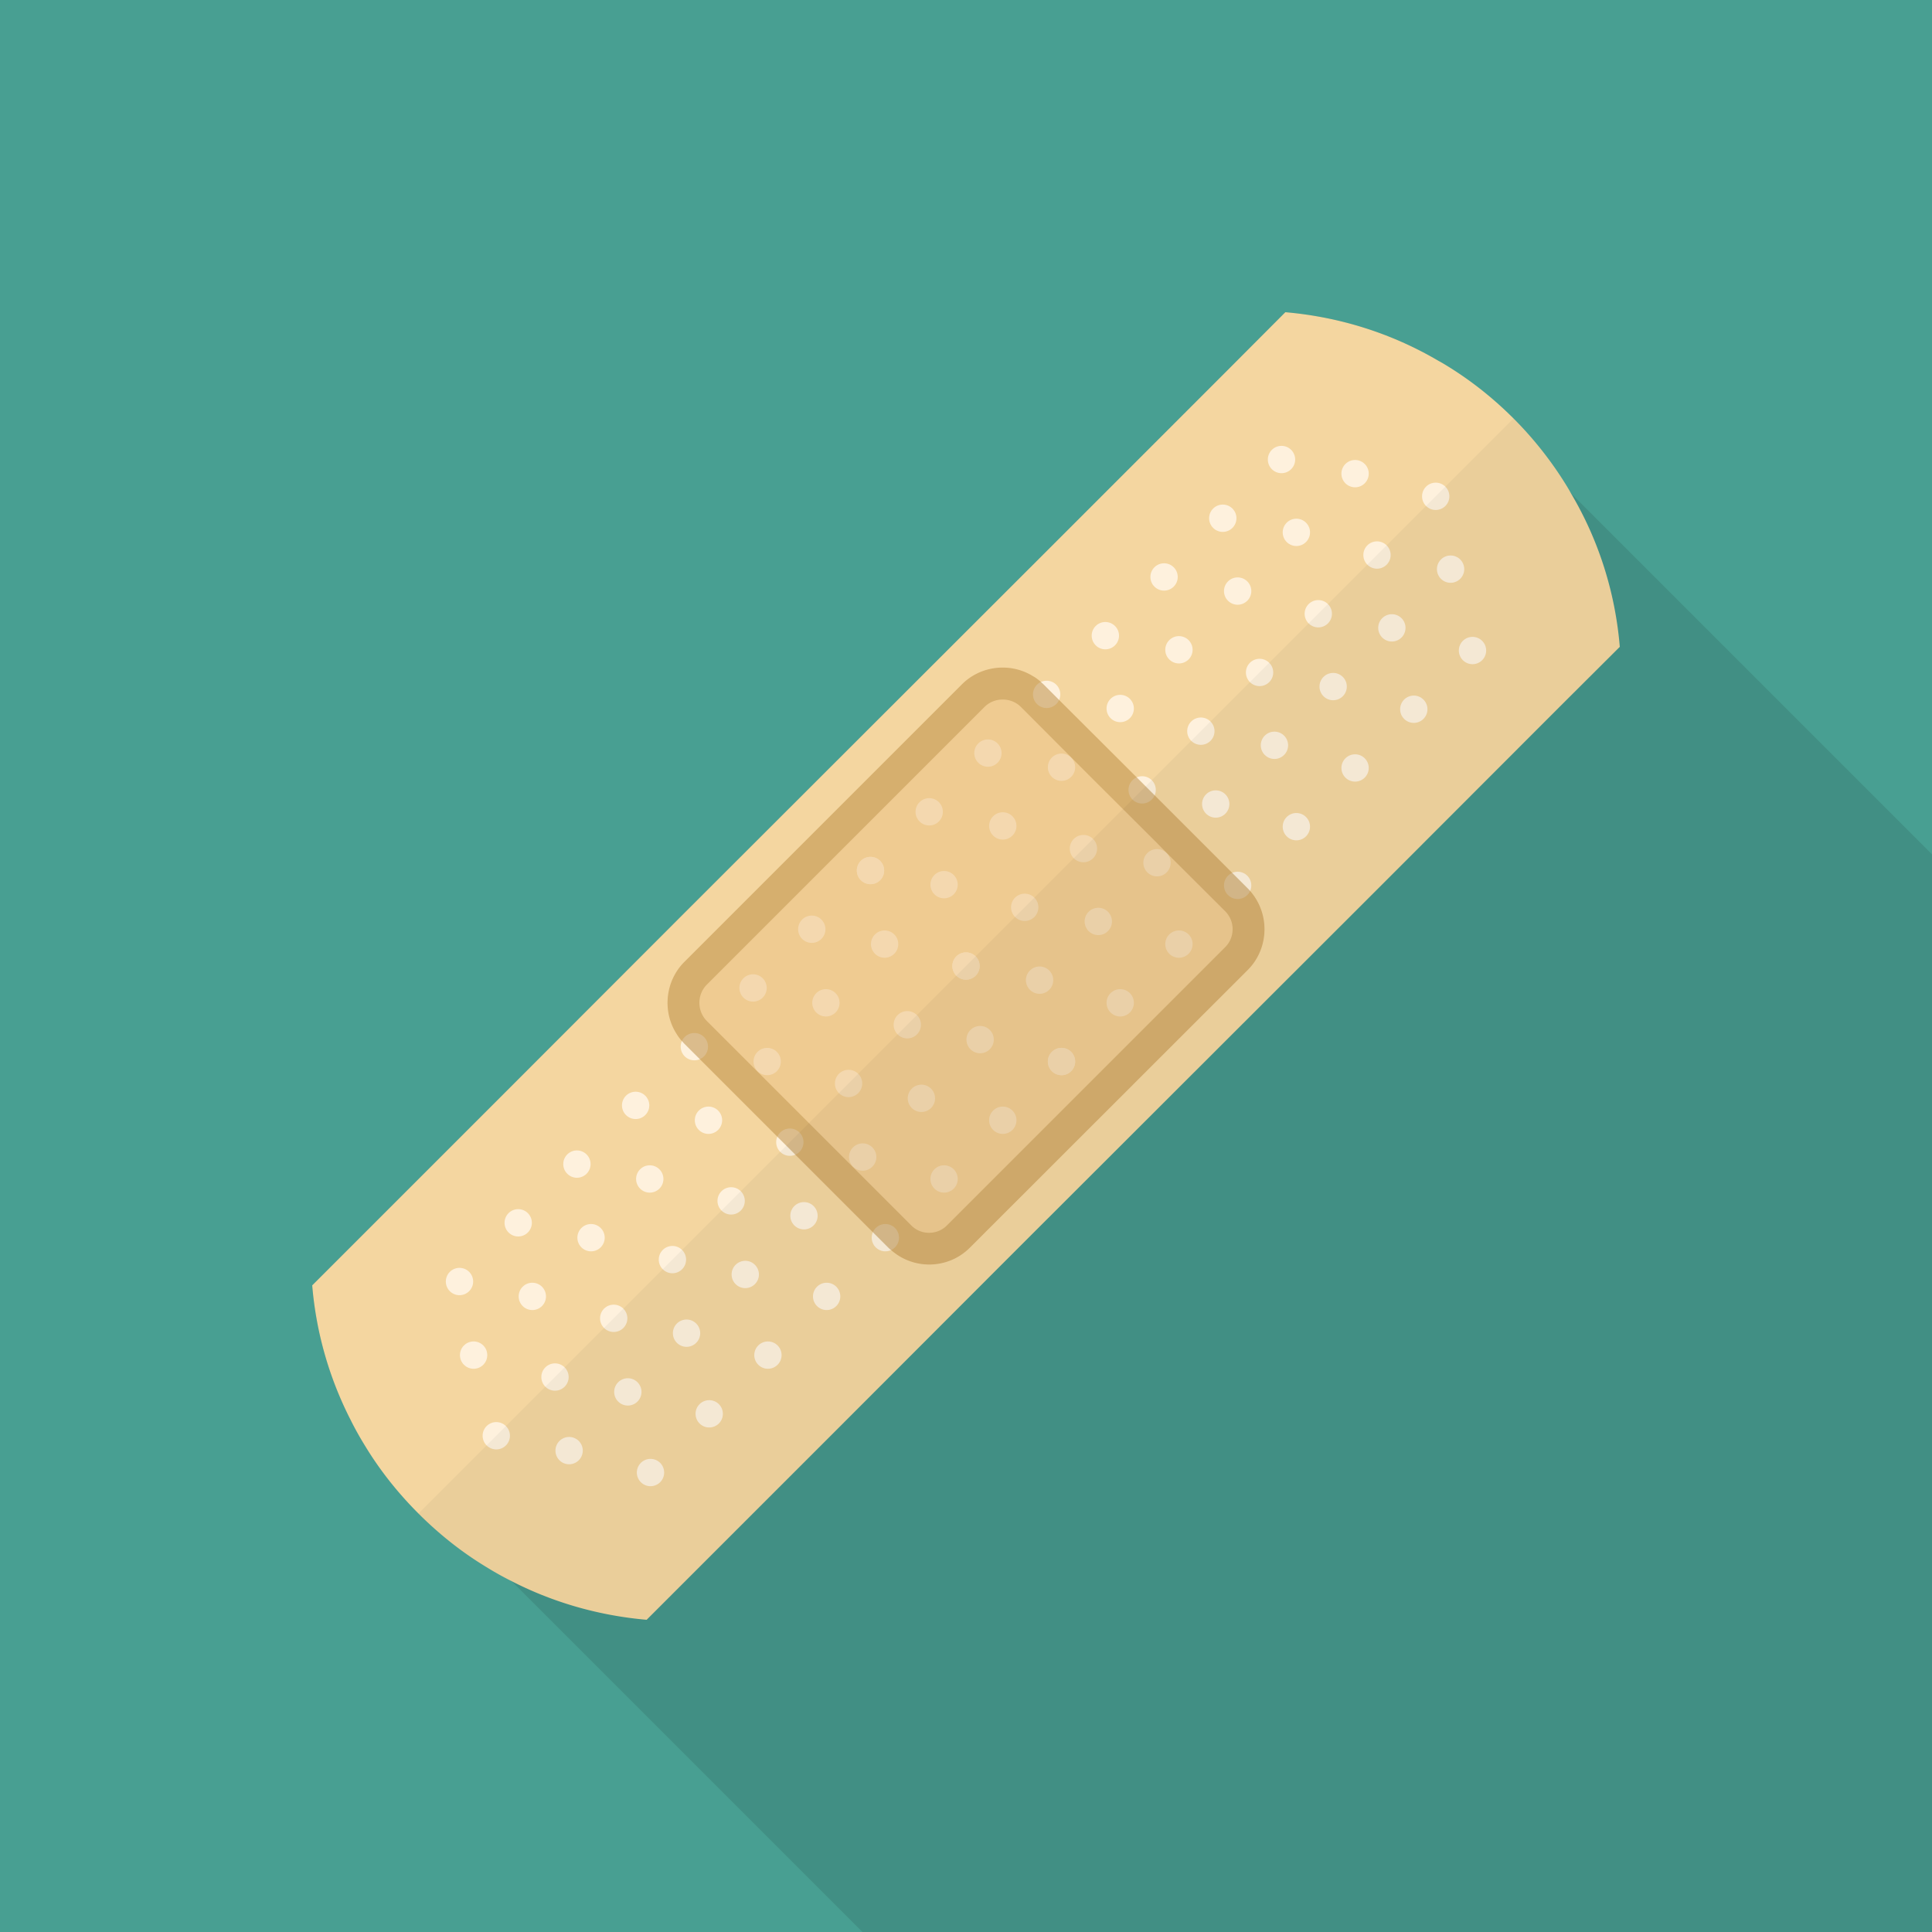
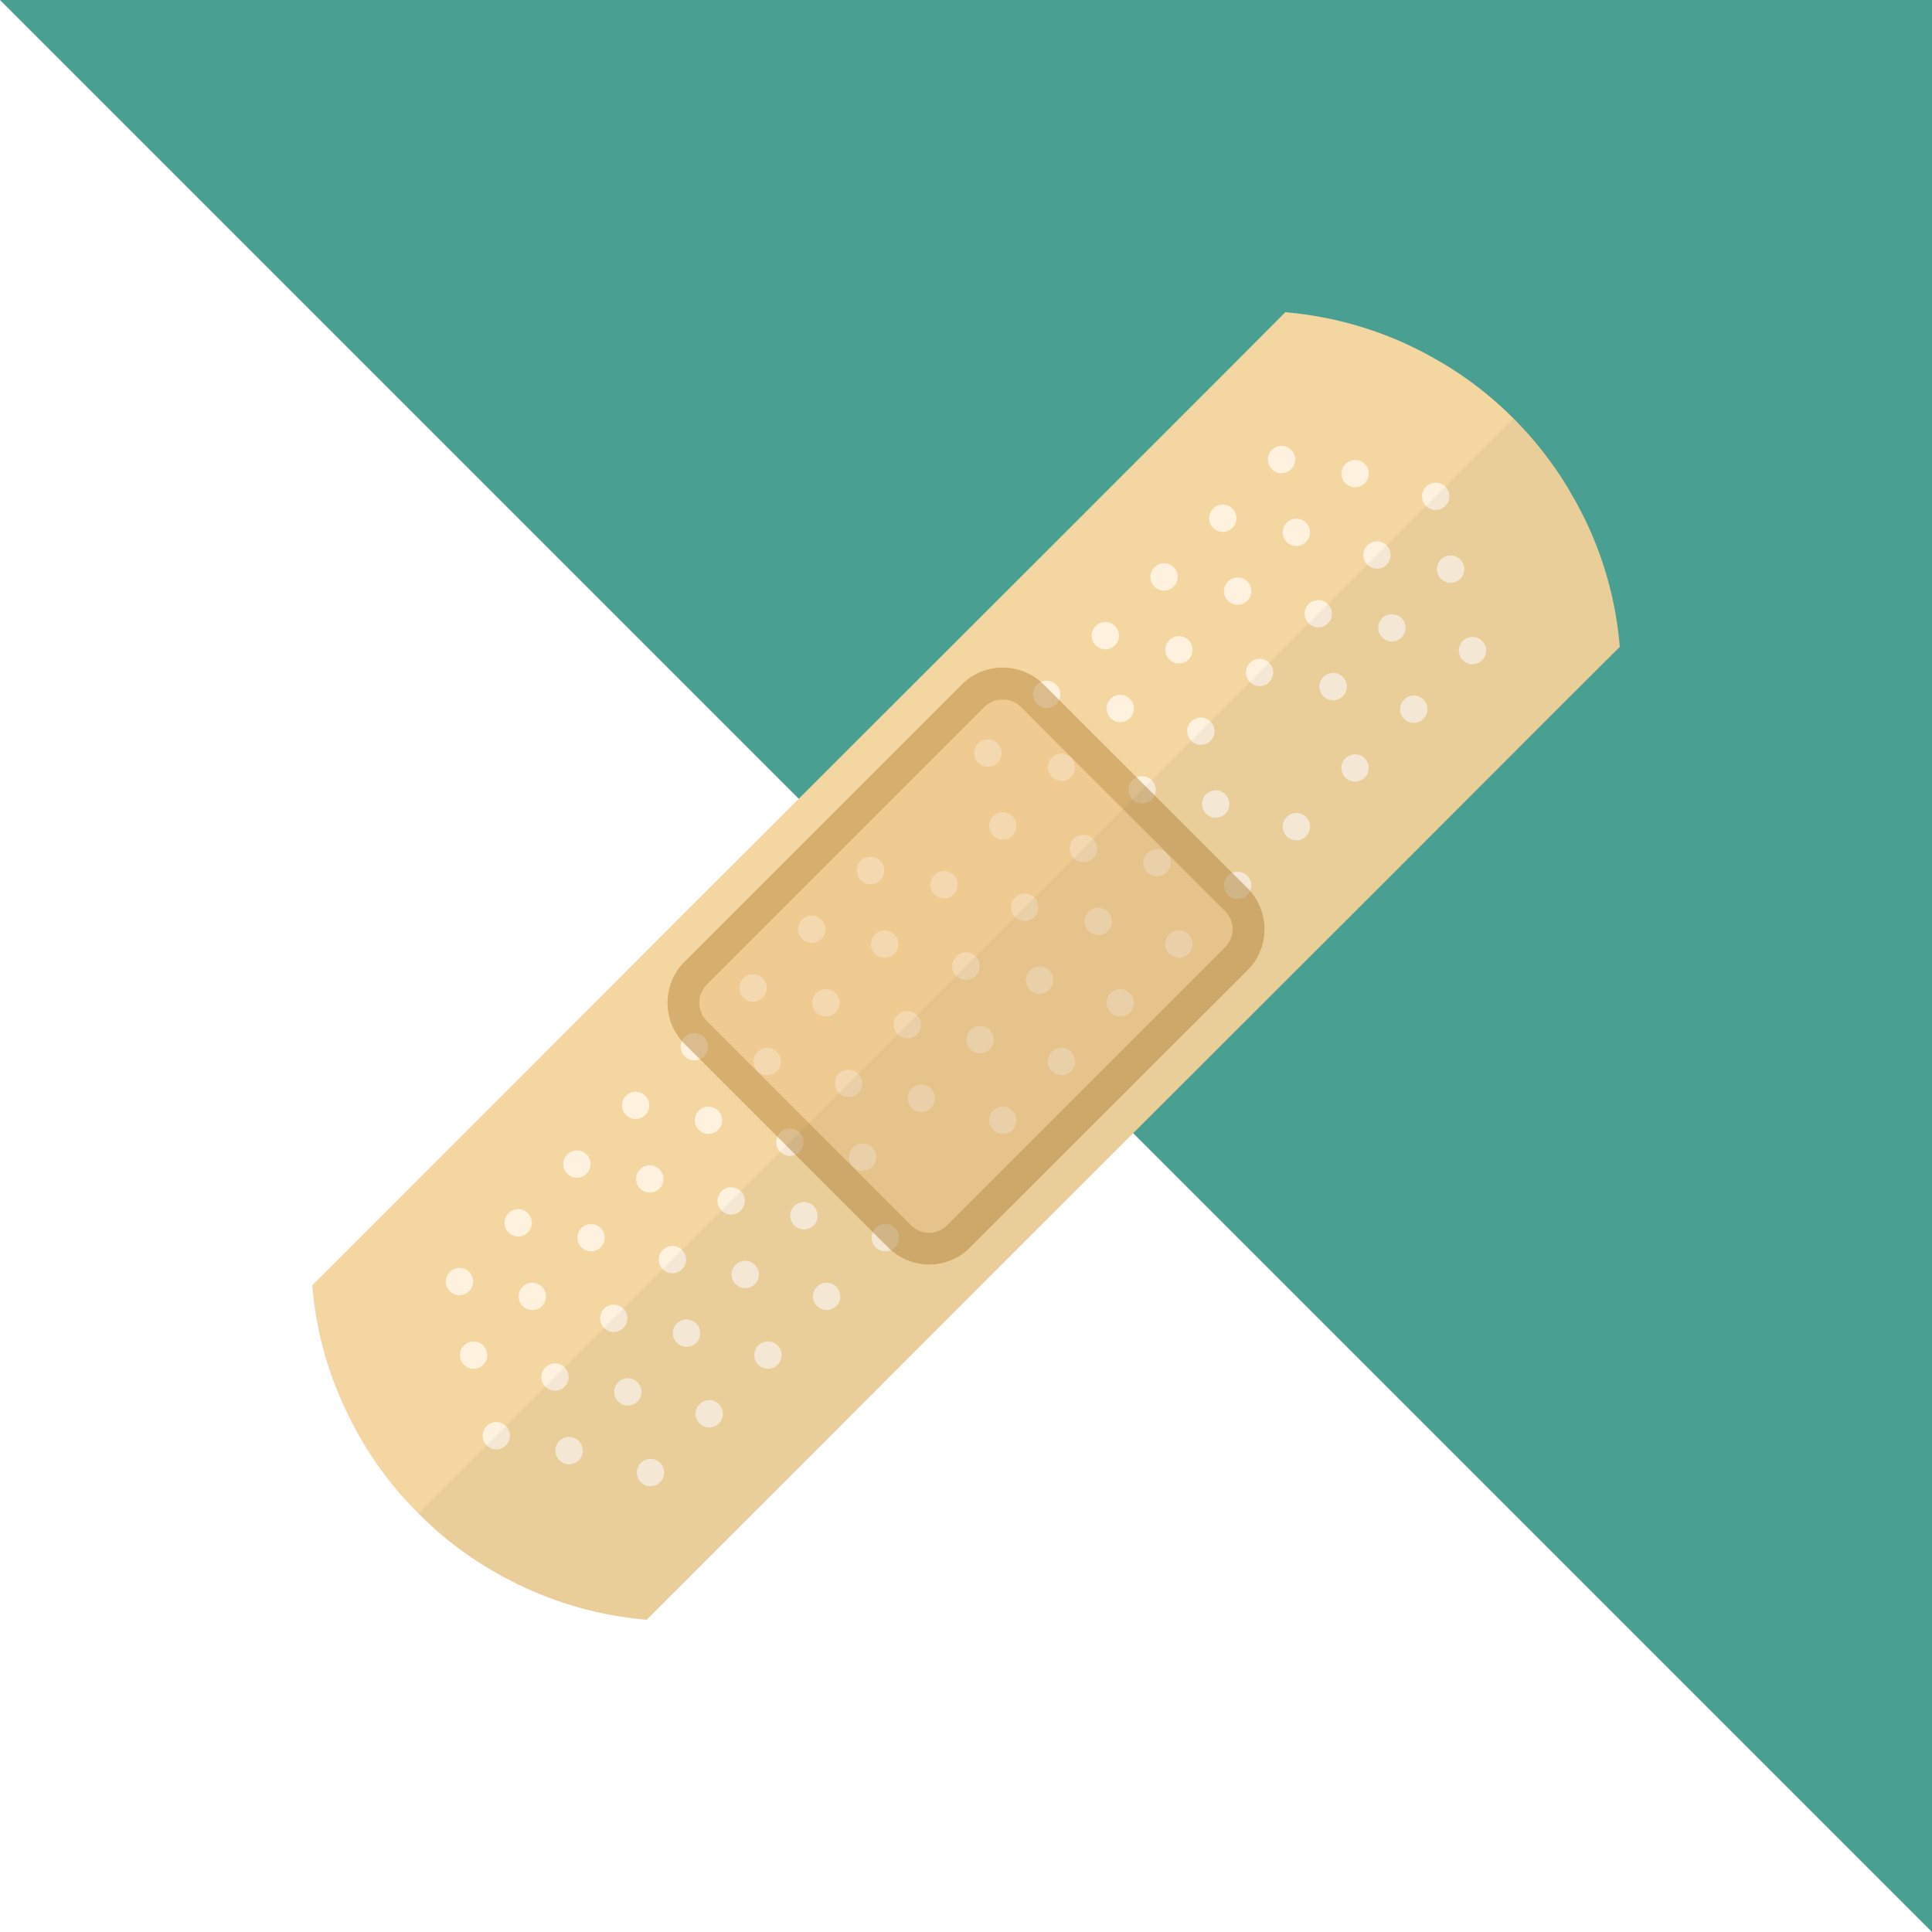
<svg xmlns="http://www.w3.org/2000/svg" viewBox="0 0 512 512">
-   <path fill="#489f92" d="M0 0h512v512H0z" />
-   <path d="M512 226.406V512H228.557L92.979 376.422a95.685 95.685 0 01-10.24-35.79l51.097-51.098 47.053-47.104 96.768-96.665 47.052-47.054 15.923-15.974c14.131 1.229 28.006 5.479 40.602 12.902L512 226.406z" opacity=".1" fill="#040000" />
+   <path fill="#489f92" d="M0 0h512v512z" />
  <path d="M429.261 171.417l-15.923 15.871-47.053 47.104-96.768 96.666-47.053 47.104-51.098 51.098c-12.339-1.075-24.525-4.454-35.789-10.24a83.247 83.247 0 01-6.605-3.686c-6.451-3.891-12.493-8.652-18.073-14.234-5.581-5.58-10.342-11.622-14.234-18.073a83.602 83.602 0 01-3.686-6.605 95.685 95.685 0 01-10.24-35.79l51.097-51.098 47.053-47.104 96.768-96.665 47.052-47.054 15.923-15.974c14.131 1.229 28.006 5.479 40.602 12.902.666.359 1.28.716 1.946 1.126 6.4 3.891 12.39 8.601 17.92 14.131a96.974 96.974 0 0114.08 17.869c.409.665.768 1.28 1.126 1.945 7.477 12.599 11.777 26.525 12.955 40.707z" fill="#f4d6a0" />
  <g fill="#fef1dd">
    <circle cx="121.77" cy="339.618" r="3.621" />
    <circle cx="137.33" cy="324.058" r="3.621" />
    <circle cx="152.89" cy="308.498" r="3.621" />
    <circle cx="168.45" cy="292.938" r="3.621" />
    <circle cx="184.01" cy="277.378" r="3.621" />
    <circle cx="199.57" cy="261.818" r="3.621" />
    <circle cx="215.13" cy="246.258" r="3.621" />
    <circle cx="230.69" cy="230.698" r="3.621" />
    <circle cx="125.512" cy="359.118" r="3.621" />
    <circle cx="141.072" cy="343.558" r="3.621" />
    <circle cx="156.633" cy="327.998" r="3.621" />
    <circle cx="172.193" cy="312.438" r="3.621" />
    <circle cx="187.753" cy="296.878" r="3.621" />
    <circle cx="203.313" cy="281.318" r="3.621" />
    <circle cx="218.873" cy="265.758" r="3.621" />
    <circle cx="234.433" cy="250.197" r="3.621" />
    <circle cx="131.52" cy="380.488" r="3.621" />
    <circle cx="147.08" cy="364.928" r="3.621" />
    <circle cx="162.64" cy="349.368" r="3.621" />
    <circle cx="178.2" cy="333.808" r="3.621" />
    <circle cx="193.76" cy="318.248" r="3.621" />
    <circle cx="209.32" cy="302.688" r="3.621" />
    <circle cx="224.88" cy="287.128" r="3.621" />
    <circle cx="240.44" cy="271.568" r="3.621" />
    <circle cx="256" cy="256.008" r="3.621" />
    <circle cx="150.822" cy="384.427" r="3.621" />
    <circle cx="166.382" cy="368.867" r="3.621" />
    <circle cx="181.942" cy="353.307" r="3.621" />
    <circle cx="197.502" cy="337.747" r="3.621" />
    <circle cx="213.062" cy="322.187" r="3.621" />
    <circle cx="228.622" cy="306.627" r="3.621" />
    <circle cx="244.182" cy="291.067" r="3.621" />
    <circle cx="259.742" cy="275.507" r="3.621" />
    <circle cx="172.389" cy="390.238" r="3.621" />
    <circle cx="187.949" cy="374.678" r="3.621" />
    <circle cx="203.51" cy="359.118" r="3.621" />
    <circle cx="219.07" cy="343.558" r="3.621" />
    <circle cx="234.63" cy="327.998" r="3.621" />
-     <circle cx="250.19" cy="312.438" r="3.621" />
    <circle cx="265.75" cy="296.878" r="3.621" />
-     <circle cx="281.31" cy="281.318" r="3.621" />
    <g>
      <circle cx="339.611" cy="121.778" r="3.621" />
      <circle cx="324.051" cy="137.338" r="3.621" />
      <circle cx="308.491" cy="152.898" r="3.621" />
      <circle cx="292.93" cy="168.458" r="3.621" />
      <circle cx="277.37" cy="184.018" r="3.621" />
      <circle cx="261.81" cy="199.578" r="3.621" />
-       <circle cx="246.25" cy="215.138" r="3.621" />
      <circle cx="230.69" cy="230.698" r="3.621" />
      <circle cx="359.11" cy="125.52" r="3.621" />
      <circle cx="343.55" cy="141.08" r="3.621" />
      <circle cx="327.99" cy="156.64" r="3.621" />
      <circle cx="312.43" cy="172.2" r="3.621" />
      <circle cx="296.87" cy="187.76" r="3.621" />
      <circle cx="281.31" cy="203.32" r="3.621" />
      <circle cx="265.75" cy="218.88" r="3.621" />
      <circle cx="250.19" cy="234.441" r="3.621" />
      <circle cx="380.48" cy="131.528" r="3.621" />
      <circle cx="364.92" cy="147.088" r="3.621" />
      <circle cx="349.36" cy="162.648" r="3.621" />
      <circle cx="333.8" cy="178.208" r="3.621" />
      <circle cx="318.24" cy="193.768" r="3.621" />
      <circle cx="302.68" cy="209.328" r="3.621" />
      <circle cx="287.12" cy="224.888" r="3.621" />
      <circle cx="271.56" cy="240.448" r="3.621" />
      <circle cx="256" cy="256.008" r="3.621" />
      <circle cx="384.419" cy="150.83" r="3.621" />
      <circle cx="368.859" cy="166.39" r="3.621" />
      <circle cx="353.299" cy="181.95" r="3.621" />
-       <circle cx="337.739" cy="197.51" r="3.621" />
      <circle cx="322.179" cy="213.07" r="3.621" />
      <circle cx="306.619" cy="228.63" r="3.621" />
      <circle cx="291.059" cy="244.19" r="3.621" />
      <circle cx="275.499" cy="259.75" r="3.621" />
      <circle cx="390.23" cy="172.397" r="3.621" />
      <circle cx="374.67" cy="187.957" r="3.621" />
      <circle cx="359.11" cy="203.517" r="3.621" />
      <circle cx="343.55" cy="219.077" r="3.621" />
      <circle cx="327.99" cy="234.637" r="3.621" />
      <circle cx="312.43" cy="250.197" r="3.621" />
      <circle cx="296.87" cy="265.758" r="3.621" />
      <circle cx="281.31" cy="281.318" r="3.621" />
    </g>
  </g>
  <g opacity=".5">
    <path d="M326.636 237.447l-52.074-52.074c-4.874-4.874-12.777-4.874-17.65 0l-71.574 71.574c-4.874 4.874-4.874 12.776 0 17.65l52.074 52.075c4.874 4.874 12.776 4.874 17.65 0l71.574-71.575c4.873-4.874 4.873-12.775 0-17.65z" fill="#e9c082" />
    <path d="M331.315 236.134c-.205-.256-.461-.511-.666-.716l-29.389-29.389-20.582-20.531-4.147-4.147c-.205-.205-.461-.41-.666-.615a13.084 13.084 0 00-1.741-1.33l-.615-.359c-5.939-3.534-13.67-2.611-18.585 2.304l-73.626 73.625c-5.018 5.07-5.837 13.107-1.946 19.098.409.666.87 1.28 1.382 1.844.205.205.41.461.614.666l4.096 4.095 20.582 20.583 25.293 25.292 4.096 4.096c.205.205.461.461.717.615 5.991 5.325 15.155 5.12 20.89-.615l73.626-73.574c2.97-2.97 4.454-6.913 4.454-10.804a15.383 15.383 0 00-3.787-10.138zm-89.907 88.525l-54.067-54.068c-2.663-2.663-2.663-7.014 0-9.676l73.574-73.575c2.611-2.611 7.014-2.611 9.626 0l17.971 18.023 18.125 18.074 2.56 2.611 15.462 15.411c1.28 1.28 1.996 2.97 1.996 4.761 0 1.844-.716 3.585-2.048 4.865l-73.626 73.625c-1.229 1.28-2.97 1.997-4.762 1.997a6.58 6.58 0 01-4.811-2.048z" fill="#b8873c" />
  </g>
  <path d="M415.181 128.768a96.974 96.974 0 00-14.08-17.869L110.899 401.1c5.581 5.581 11.622 10.342 18.073 14.234a83.247 83.247 0 006.605 3.686c11.264 5.786 23.449 9.165 35.789 10.24l51.098-51.098 47.053-47.104 96.768-96.666 47.053-47.104 15.923-15.871c-1.178-14.182-5.478-28.109-12.954-40.705a38.126 38.126 0 00-1.126-1.944z" opacity=".04" fill="#040000" />
</svg>